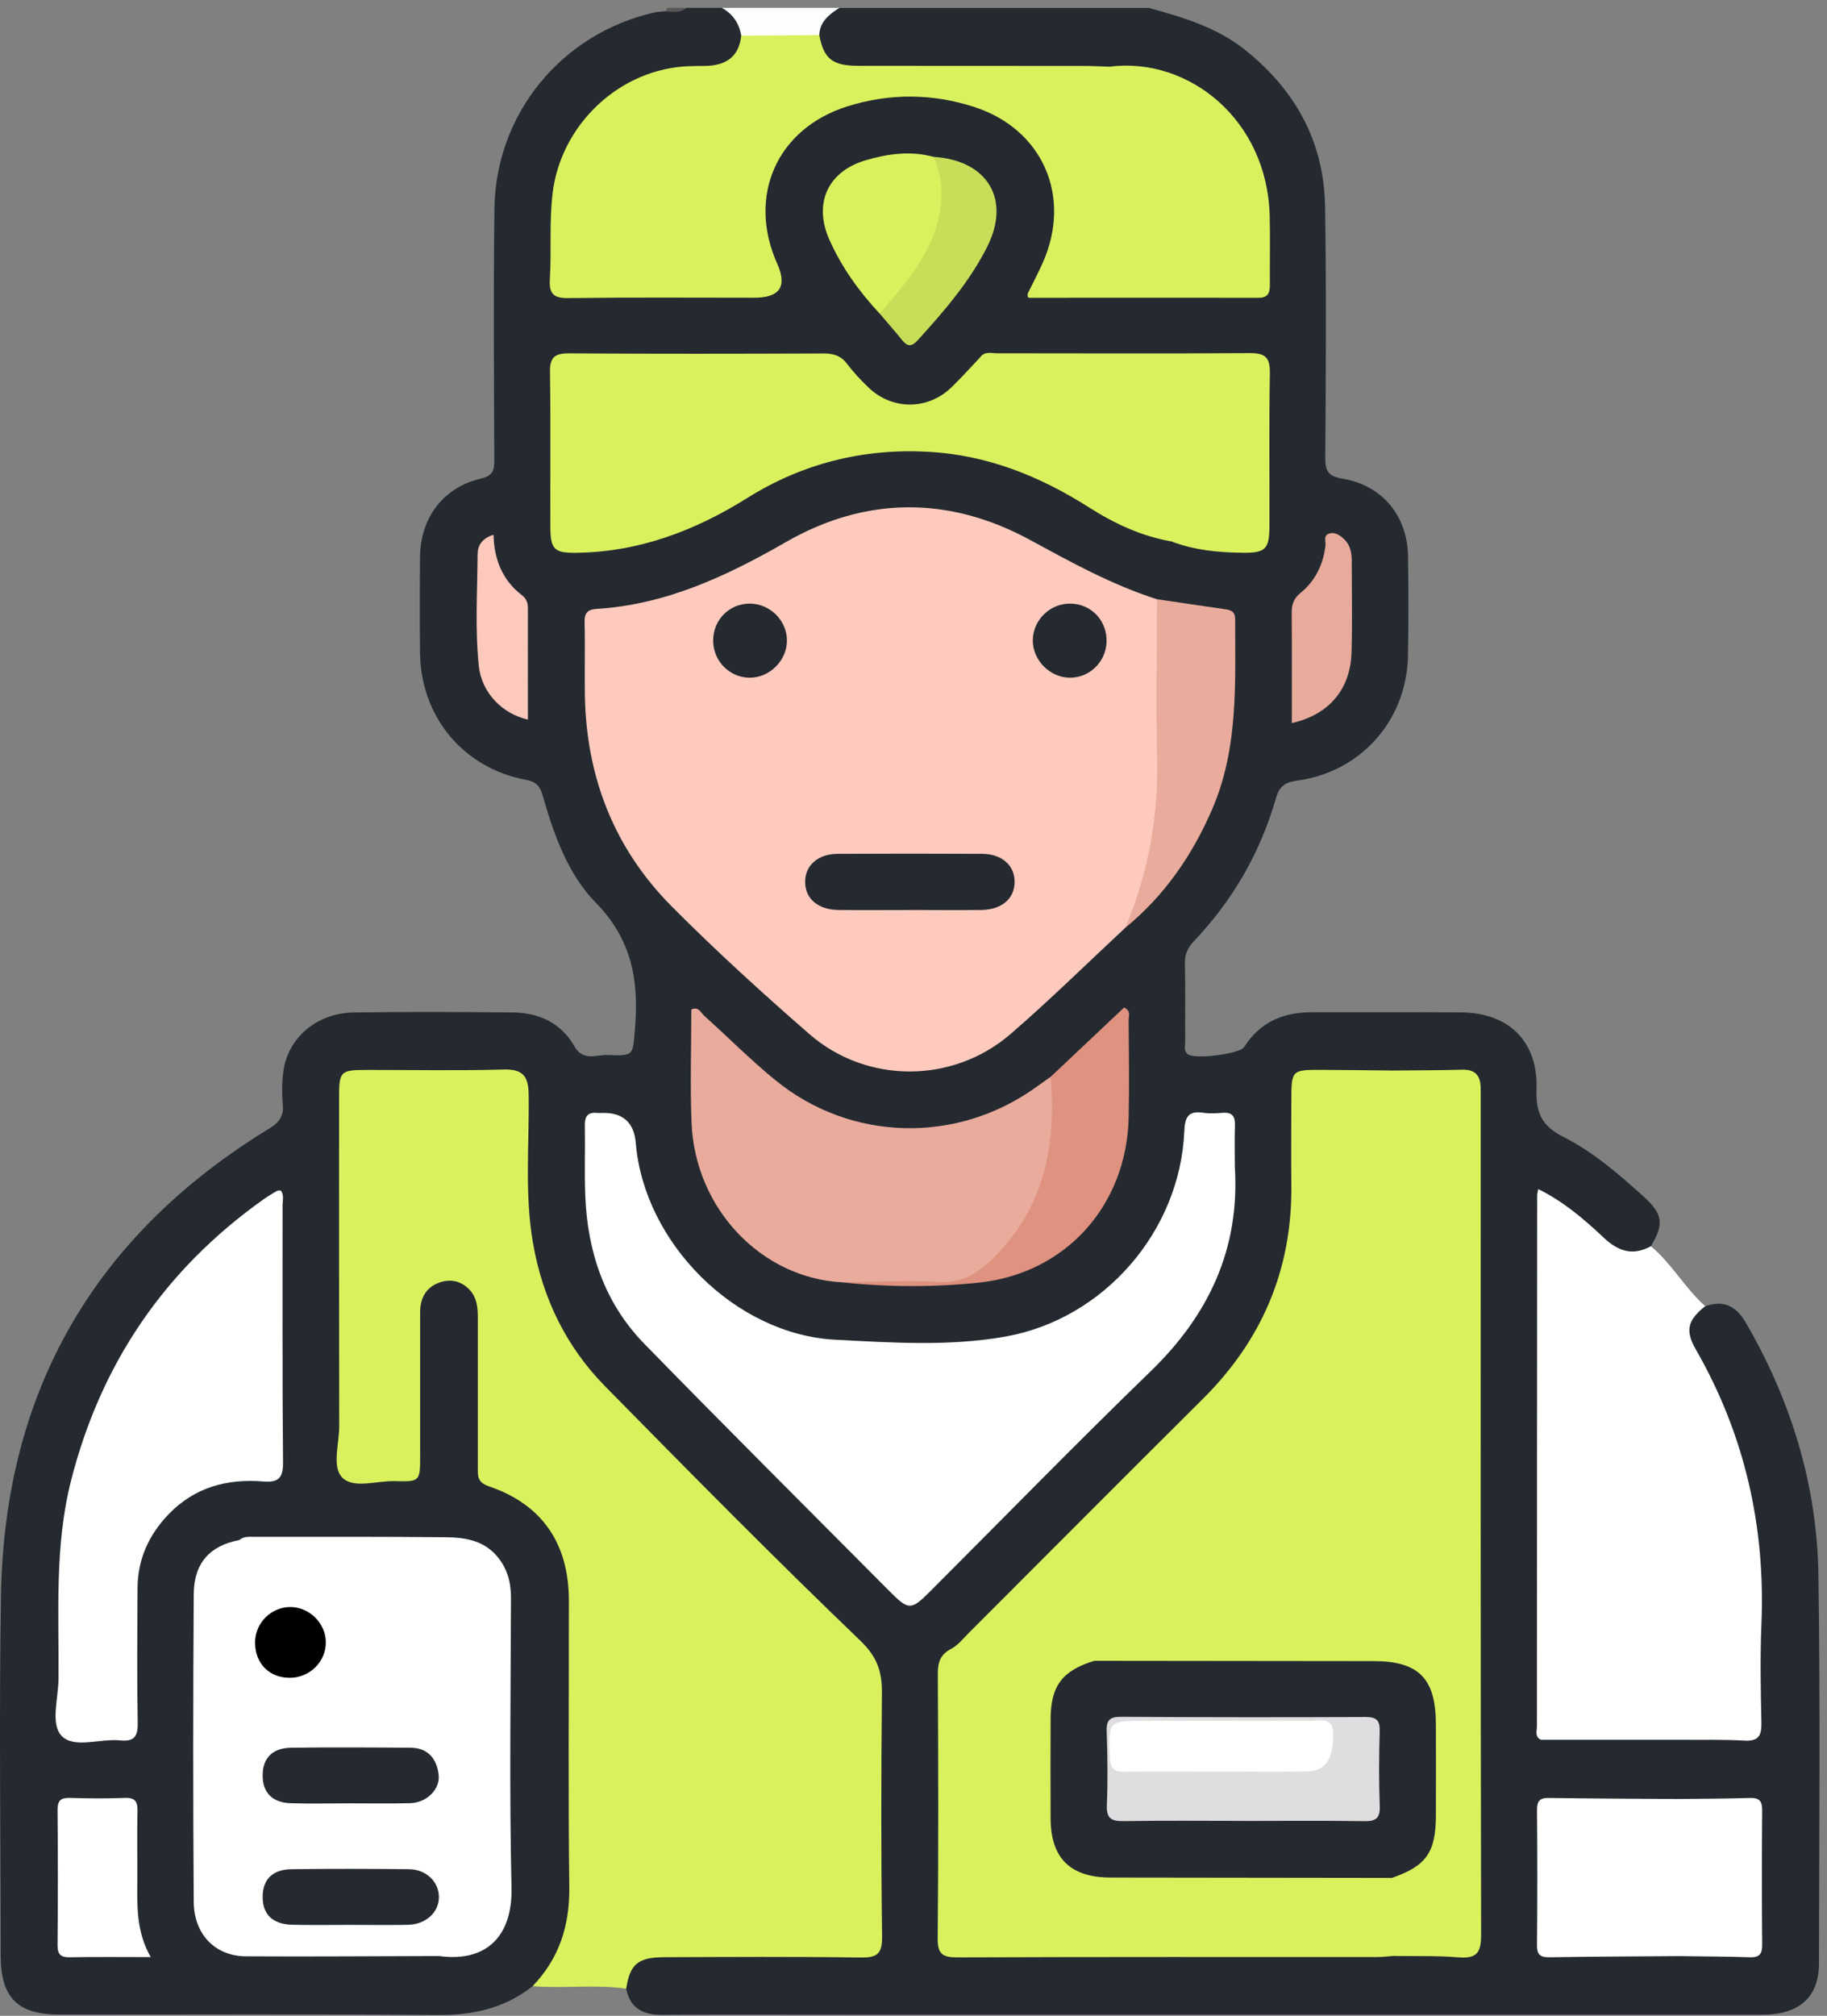
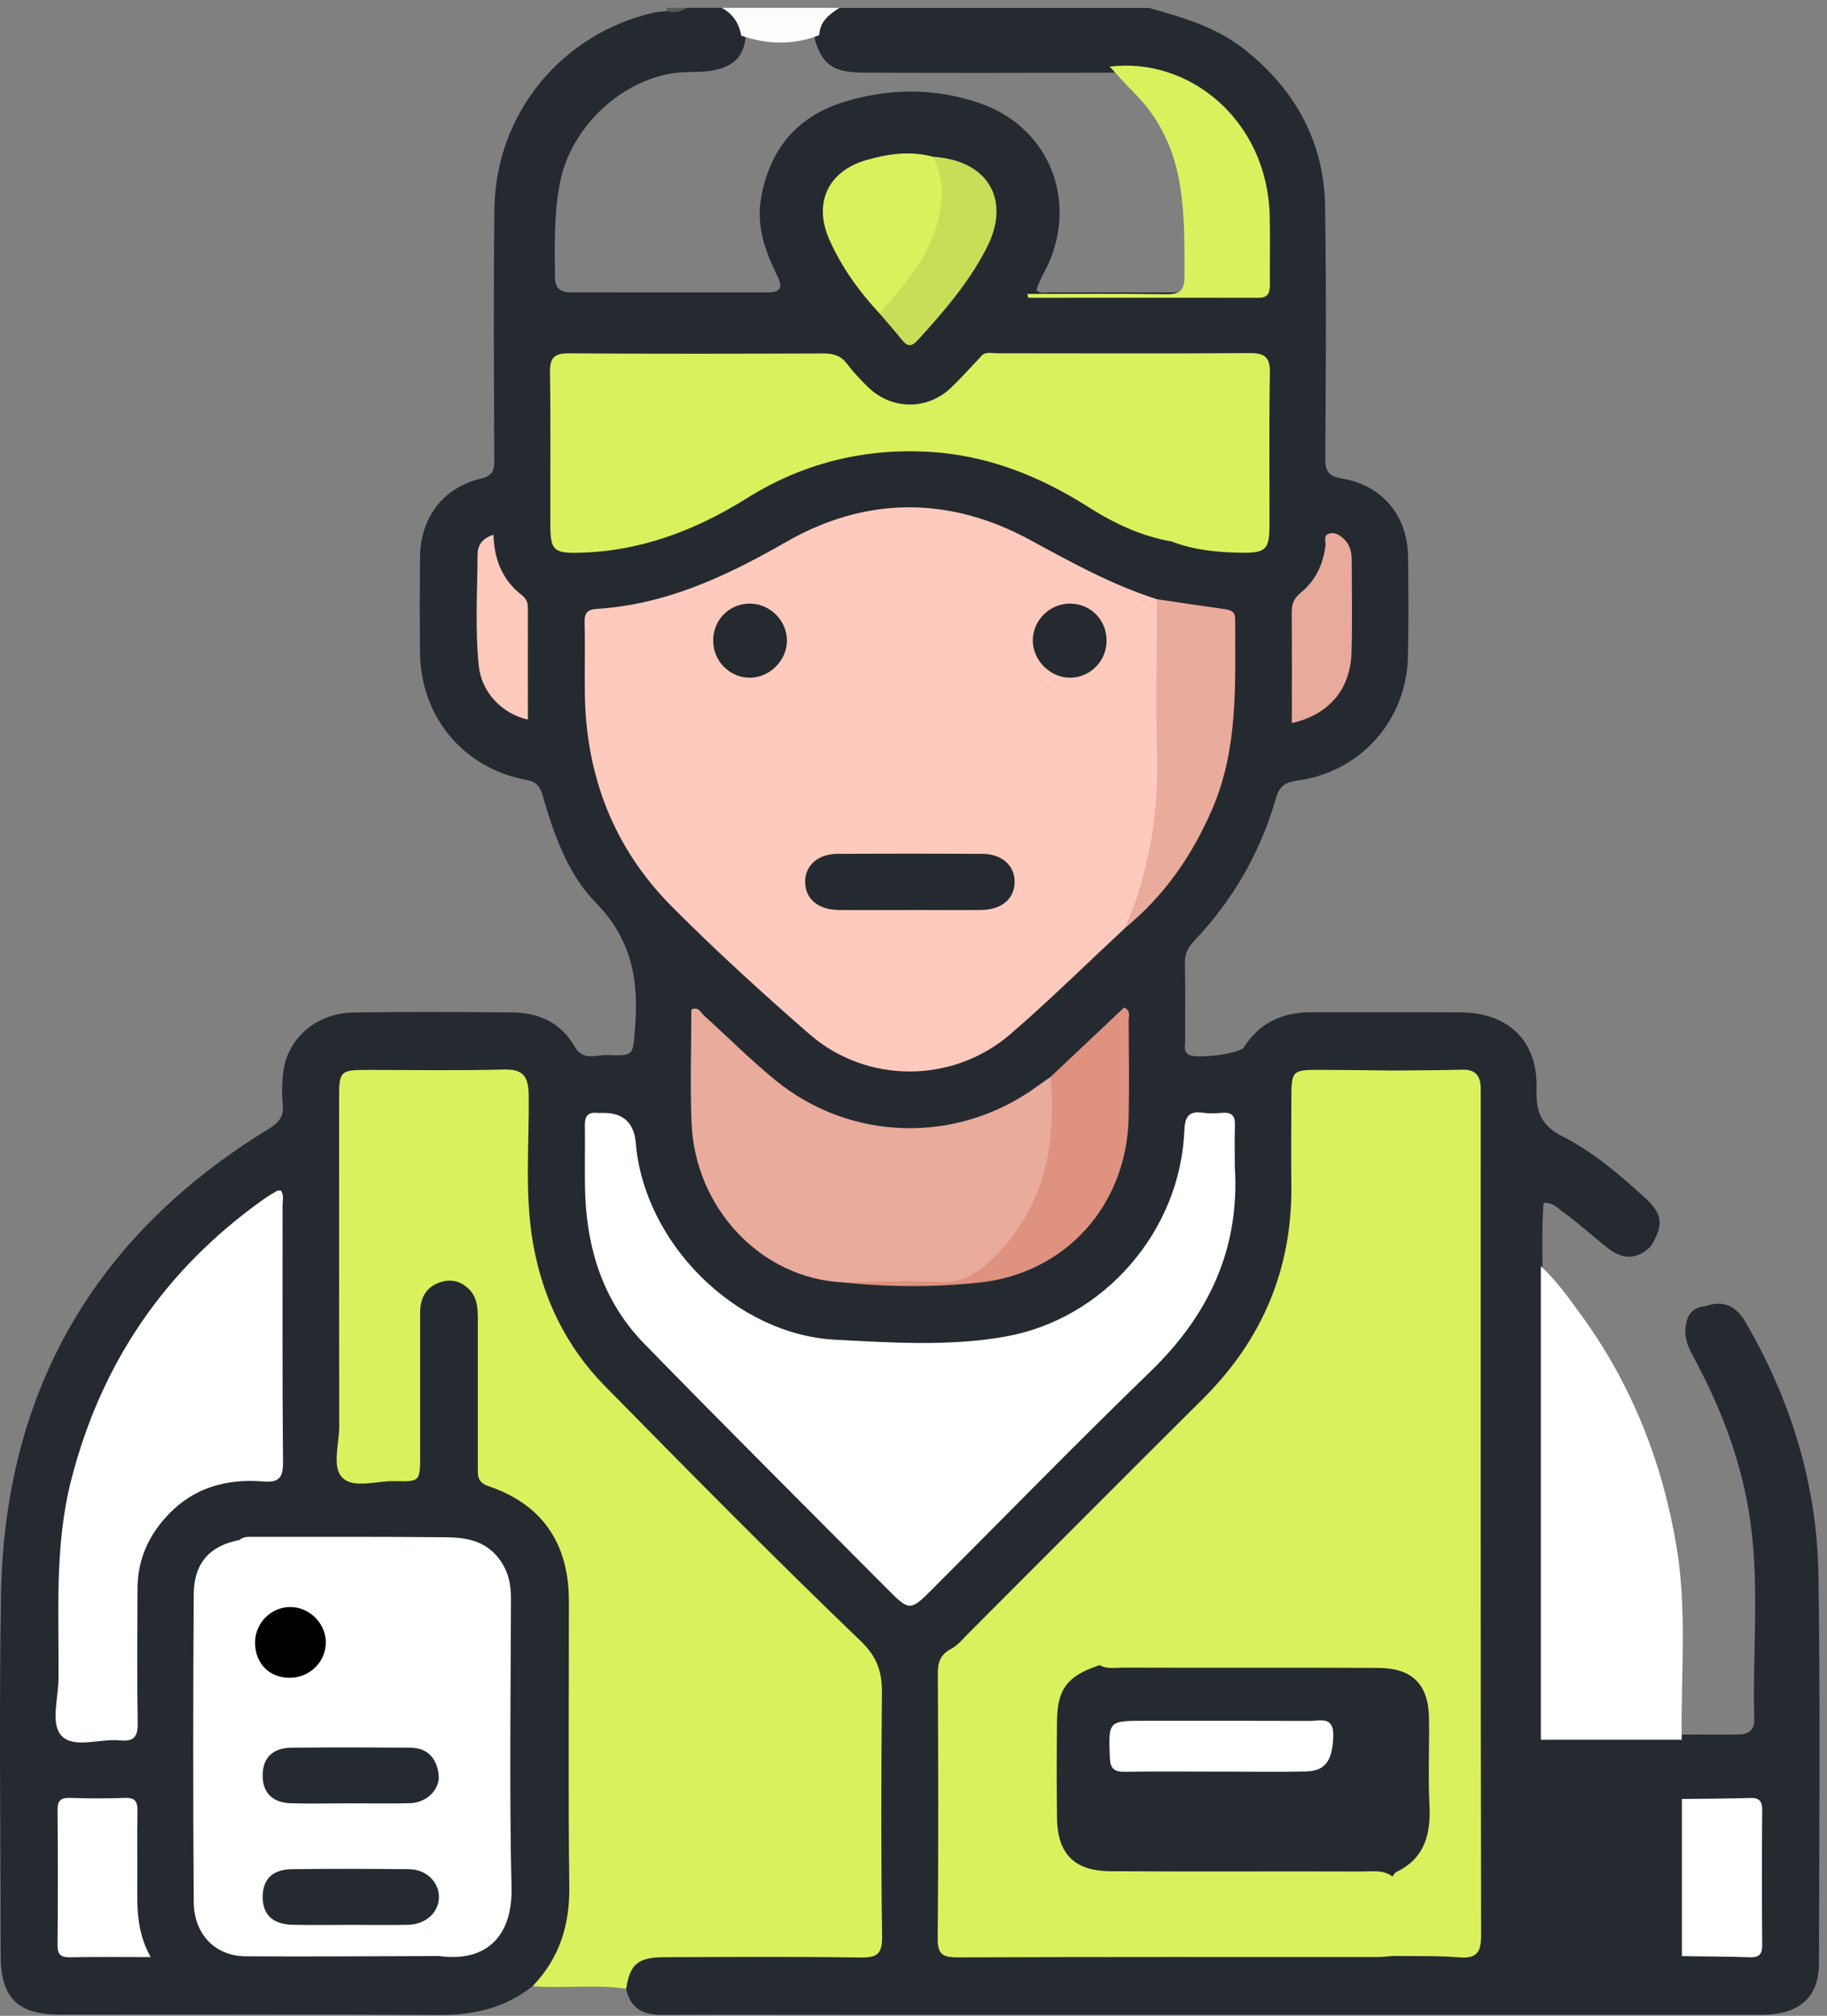
<svg xmlns="http://www.w3.org/2000/svg" width="194" height="214" viewBox="0 0 194 214" fill="none">
  <rect x="0" y="0" width="194" height="214" fill="#808080" stroke="none" />
  <g clip-path="url(#clip0_379_5008)">
    <path d="M56.559 210.848C53.604 213.205 50.234 213.941 46.481 213.916C33.102 213.809 19.716 213.878 6.337 213.872C1.855 213.872 0.069 212.08 0.069 207.566C0.069 194.809 -0.113 182.046 0.107 169.296C0.484 147.643 10.066 131.133 28.544 119.835C29.625 119.175 30.147 118.527 30.027 117.244C29.92 116.081 29.933 114.874 30.09 113.717C30.581 110.159 33.636 107.55 37.553 107.487C43.167 107.399 48.788 107.43 54.403 107.481C57.213 107.506 59.577 108.581 61.004 111.089C61.928 112.711 63.33 111.951 64.506 112.001C67.373 112.12 67.178 112.02 67.423 109.216C67.857 104.148 67.109 99.76 63.28 95.849C60.281 92.794 58.803 88.575 57.615 84.426C57.326 83.413 56.917 82.992 55.855 82.791C49.203 81.552 44.676 76.095 44.601 69.311C44.563 65.916 44.569 62.515 44.601 59.12C44.645 54.958 47.053 51.751 51.064 50.808C52.372 50.5 52.485 49.909 52.485 48.815C52.453 39.938 52.391 31.067 52.498 22.189C52.623 12.06 59.64 3.541 69.51 1.322C69.913 1.234 70.334 1.234 70.749 1.19C71.422 0.807 72.245 1.328 72.899 0.832H76.646C78.225 1.297 79.161 2.278 79.161 3.994C78.96 6.251 77.533 7.201 75.464 7.515C74.157 7.716 72.836 7.571 71.529 7.766C65.832 8.603 60.658 13.544 59.489 19.259C58.803 22.61 58.904 26.005 58.929 29.401C58.935 30.526 59.445 31.035 60.57 31.035C67.561 31.048 74.559 31.035 81.55 31.041C83.147 31.041 83.034 30.274 82.493 29.187C81.217 26.609 80.293 23.937 80.821 20.988C81.745 15.814 84.65 12.325 89.717 10.79C94.489 9.344 99.286 9.326 104.014 10.948C110.999 13.343 114.256 20.504 111.584 27.401C111.131 28.564 110.408 29.602 110.056 30.784C110.452 31.236 110.974 31.041 111.427 31.041C118.198 31.06 124.976 31.048 131.747 31.016C134.086 31.004 134.287 30.828 134.287 28.571C134.287 26.226 134.419 23.874 134.067 21.535C132.677 12.224 126.969 7.421 117.576 7.716C108.95 7.735 100.33 7.76 91.704 7.71C88.479 7.691 87.385 6.899 86.549 4.315C86.366 2.391 87.379 1.341 89.126 0.844H121.996C125.636 1.844 129.226 2.9 132.256 5.333C137.594 9.615 140.599 15.104 140.706 21.95C140.844 30.815 140.788 39.686 140.725 48.557C140.712 49.985 141.008 50.557 142.548 50.815C146.798 51.519 149.458 54.775 149.514 59.082C149.558 62.615 149.577 66.149 149.502 69.682C149.351 76.498 144.491 81.948 137.745 82.873C136.5 83.042 135.865 83.426 135.488 84.734C133.841 90.474 130.93 95.535 126.812 99.879C126.158 100.571 125.799 101.256 125.818 102.25C125.887 105.022 125.831 107.795 125.85 110.561C125.85 111.02 125.667 111.555 126.126 111.919C126.843 112.485 131.64 111.9 132.105 111.159C133.79 108.505 136.267 107.449 139.317 107.462C144.585 107.474 149.848 107.437 155.116 107.474C160.215 107.512 163.334 110.549 163.158 115.654C163.07 118.087 163.698 119.527 165.955 120.665C169.168 122.287 171.922 124.663 174.594 127.09C176.555 128.876 176.713 129.97 175.292 132.315C173.802 133.748 172.349 133.817 170.576 132.384C169.017 131.12 167.515 129.794 165.892 128.605C165.352 128.209 164.893 127.618 163.899 127.713C163.717 130.234 163.793 132.78 163.786 135.314C163.755 150.673 163.767 166.033 163.786 181.392C163.786 182.254 163.503 183.228 164.434 183.857C167.496 184.404 170.57 183.983 173.638 184.102C175.21 184.165 176.782 184.052 178.347 184.152C180.422 184.121 182.497 184.165 184.578 184.14C185.666 184.127 186.307 183.668 186.275 182.537C186.068 175.074 186.942 167.586 185.647 160.154C184.691 154.64 182.711 149.491 180.095 144.568C179.548 143.537 178.913 142.494 178.963 141.268C179.02 139.916 179.46 138.803 181.063 138.677C183.019 137.973 184.358 138.652 185.383 140.419C190.199 148.724 192.952 157.665 193.091 167.246C193.292 180.965 193.172 194.69 193.147 208.414C193.147 212.042 191.06 213.884 187.093 213.884C154.796 213.884 122.499 213.884 90.201 213.884C83.55 213.884 76.892 213.859 70.24 213.897C68.228 213.909 66.908 213.167 66.486 211.118C65.751 209.332 66.801 208.37 68.171 207.635C69.303 207.025 70.573 207.031 71.831 207.031C78.004 207.031 84.172 207.038 90.346 207.025C92.943 207.025 93.075 206.893 93.075 204.353C93.087 195.897 93.056 187.434 93.1 178.978C93.106 177.318 92.509 176.174 91.314 175.011C81.921 165.876 72.572 156.684 63.525 147.209C58.288 141.727 55.484 134.981 55.622 127.21C55.679 123.884 55.672 120.552 55.616 117.226C55.572 114.642 55.138 114.239 52.523 114.227C48.153 114.208 43.783 114.202 39.42 114.227C36.974 114.246 36.503 114.679 36.49 117.175C36.446 129.586 36.49 141.997 36.453 154.408C36.453 156.137 37.144 156.721 38.81 156.696C44.827 156.621 43.916 157.193 43.978 151.648C44.016 148.045 43.978 144.436 43.991 140.834C43.991 139.935 43.953 139.017 44.28 138.162C44.871 136.609 45.902 135.578 47.663 135.553C49.436 135.528 50.473 136.533 51.058 138.105C51.454 139.168 51.447 140.281 51.454 141.393C51.46 145.763 51.492 150.133 51.435 154.496C51.416 156.049 51.85 157.061 53.384 157.74C58.672 160.079 61.004 164.36 61.017 170C61.042 180.33 61.017 190.66 61.029 200.996C61.029 203.913 60.4 206.635 58.741 209.068C58.187 209.873 57.603 210.653 56.553 210.866L56.559 210.848Z" fill="#252A30" />
    <path d="M78.709 3.787C78.489 2.473 77.816 1.479 76.647 0.832H89.126C88.058 1.536 87.045 2.278 86.995 3.73C84.241 4.811 81.475 4.736 78.709 3.787Z" fill="#FDFDFD" />
    <path d="M72.899 0.832C72.252 1.353 71.51 1.328 70.749 1.19C70.793 1.077 70.818 0.957 70.818 0.832H72.899Z" fill="#575757" />
    <path d="M56.559 210.848C59.401 207.893 60.507 204.384 60.451 200.273C60.325 190.157 60.419 180.034 60.407 169.918C60.4 163.857 57.565 159.708 51.913 157.79C50.674 157.369 50.737 156.696 50.737 155.785C50.737 150.516 50.737 145.248 50.737 139.985C50.737 138.86 50.674 137.76 49.825 136.886C48.895 135.93 47.738 135.741 46.569 136.188C45.204 136.71 44.613 137.854 44.613 139.319C44.62 144.38 44.613 149.441 44.613 154.496C44.613 157.256 44.613 157.313 41.91 157.237C39.998 157.187 37.534 158.086 36.333 156.847C35.227 155.709 36.019 153.283 36.019 151.428C35.994 139.784 36.006 128.14 36.006 116.496C36.006 113.724 36.151 113.585 38.961 113.585C43.815 113.585 48.669 113.673 53.516 113.541C55.603 113.485 56.112 114.34 56.138 116.239C56.207 121.495 55.685 126.776 56.603 132.007C57.621 137.829 60.117 142.965 64.248 147.165C73.188 156.256 82.148 165.341 91.346 174.168C93.188 175.935 93.666 177.507 93.647 179.789C93.565 188.384 93.546 196.978 93.666 205.573C93.691 207.497 93.087 207.836 91.333 207.811C84.405 207.71 77.47 207.754 70.541 207.779C67.737 207.786 66.889 208.521 66.493 211.118C63.192 210.646 59.86 211.118 56.553 210.854L56.559 210.848Z" fill="#DAF15E" />
-     <path d="M181.063 138.665C179.221 140.149 178.901 141.224 180.076 143.267C185.276 152.333 187.476 162.084 187.036 172.496C186.891 175.948 186.961 179.412 187.036 182.87C187.068 184.259 186.728 184.875 185.213 184.787C183.006 184.655 180.793 184.718 178.58 184.699C177.807 183.819 178.014 182.744 177.983 181.719C177.832 176.319 178.322 170.905 177.549 165.517C176.015 154.829 171.884 145.279 165.063 136.904C164.893 136.697 164.742 136.464 164.402 136.427C164.038 137.137 164.226 137.91 164.226 138.652C164.214 152.937 164.226 167.221 164.207 181.505C164.207 182.593 164.434 183.744 163.616 184.693C162.931 184.366 163.202 183.731 163.202 183.228C163.202 164.448 163.214 145.675 163.227 126.895C163.227 126.757 163.271 126.625 163.334 126.235C166.012 127.549 168.194 129.423 170.268 131.372C171.827 132.843 173.362 133.358 175.298 132.302C177.524 134.144 178.913 136.753 181.07 138.665H181.063Z" fill="white" />
    <path d="M119.487 98.496C115.432 102.268 111.483 106.167 107.296 109.782C101.172 115.063 92.031 115.082 85.945 109.782C80.934 105.418 76.005 100.929 71.321 96.22C65.197 90.059 62.242 82.445 62.104 73.756C62.066 71.191 62.142 68.632 62.073 66.067C62.047 65.093 62.374 64.709 63.324 64.646C70.705 64.187 77.124 61.182 83.449 57.548C91.93 52.675 100.789 52.65 109.39 57.328C113.766 59.705 118.091 62.1 122.85 63.615C123.517 64.432 123.46 65.419 123.46 66.382C123.473 72.241 123.542 78.107 123.435 83.96C123.36 88.053 122.53 92.033 121.14 95.893C120.782 96.893 120.141 97.691 119.481 98.49L119.487 98.496Z" fill="#FECABD" />
    <path d="M147.817 207.66C147.264 207.698 146.717 207.761 146.163 207.761C131.332 207.761 116.507 207.742 101.676 207.798C100.104 207.798 99.55 207.478 99.569 205.768C99.657 196.412 99.632 187.057 99.582 177.702C99.576 176.457 99.852 175.64 101.009 175.036C101.72 174.665 102.266 173.961 102.851 173.376C111.131 165.096 119.386 156.791 127.698 148.536C134.023 142.261 137.223 134.735 137.122 125.814C137.091 122.834 137.116 119.854 137.122 116.874C137.122 113.604 137.148 113.567 140.31 113.579C142.8 113.585 145.296 113.623 147.785 113.648C148.546 114.428 148.464 115.434 148.464 116.396C148.483 135.32 148.483 154.244 148.464 173.162C148.464 176.224 148.068 176.576 144.931 176.583C136.406 176.595 127.88 176.583 119.355 176.589C118.387 176.589 117.412 176.501 116.482 176.866C113.307 177.985 112.282 179.336 112.238 182.669C112.194 186.127 112.188 189.578 112.238 193.036C112.295 196.808 114.086 198.625 117.884 198.651C126.799 198.707 135.714 198.651 144.629 198.682C145.78 198.682 147.006 198.449 147.999 199.33C148.653 202.121 148.892 204.9 147.817 207.647V207.66Z" fill="#DAF15E" />
    <path d="M131.119 123.859C131.666 132.547 128.377 139.576 122.185 145.574C114.269 153.245 106.567 161.141 98.771 168.937C96.74 170.968 96.489 170.975 94.452 168.925C85.757 160.173 77.005 151.465 68.392 142.632C64.198 138.325 62.388 132.912 62.149 126.971C62.048 124.481 62.149 121.979 62.105 119.483C62.086 118.515 62.406 118.043 63.412 118.15C63.62 118.169 63.827 118.15 64.035 118.15C66.172 118.125 67.331 119.191 67.511 121.35C68.392 131.938 78.074 141.683 88.724 142.23C94.729 142.538 100.802 142.953 106.775 141.89C117.243 140.023 125.309 130.693 125.756 120.086C125.819 118.565 126.189 117.905 127.768 118.131C128.447 118.232 129.157 118.194 129.842 118.137C130.867 118.062 131.169 118.54 131.131 119.489C131.081 120.941 131.119 122.4 131.119 123.859Z" fill="white" />
-     <path d="M78.708 3.787C81.469 3.768 84.235 3.749 86.995 3.73C87.479 6.245 88.372 6.981 91.144 6.987C99.079 7.006 107.013 6.987 114.941 6.999C115.903 6.999 116.871 7.05 117.833 7.081C122.102 9.609 124.441 13.532 125.573 18.191C126.478 21.913 126.472 25.748 126.308 29.57C126.271 30.482 126.176 31.444 124.869 31.412C119.613 31.293 114.357 31.664 109.107 31.211C109.654 30.092 110.238 28.992 110.741 27.86C113.835 20.85 110.729 13.727 103.473 11.363C99.016 9.91 94.464 9.885 89.994 11.287C82.474 13.651 79.318 20.831 82.537 28.017C83.61 30.411 82.795 31.607 80.092 31.607C73.509 31.607 66.933 31.557 60.35 31.645C58.772 31.664 58.294 31.186 58.388 29.646C58.571 26.609 58.313 23.572 58.678 20.523C59.551 13.18 65.864 7.251 73.22 7.025C73.773 7.006 74.326 7.006 74.879 6.999C77.017 6.962 78.463 6.094 78.708 3.793V3.787Z" fill="#DAF15E" />
    <path d="M124.385 57.479C121.191 56.926 118.311 55.568 115.621 53.858C110.383 50.525 104.775 48.293 98.545 47.96C91.66 47.589 85.203 49.199 79.344 52.87C73.78 56.353 67.844 58.598 61.205 58.686C58.854 58.718 58.452 58.328 58.439 55.92C58.42 50.444 58.483 44.968 58.401 39.498C58.376 37.913 58.917 37.505 60.438 37.511C69.448 37.574 78.457 37.555 87.46 37.523C88.517 37.523 89.303 37.769 89.963 38.643C90.623 39.529 91.396 40.34 92.188 41.107C94.691 43.54 98.469 43.566 100.99 41.157C102.084 40.108 103.09 38.97 104.14 37.869C104.712 37.492 105.354 37.662 105.963 37.662C111.987 37.649 118.01 37.706 124.033 37.618C125.617 37.599 126.384 38.089 126.397 39.68C126.447 45.011 126.491 50.343 126.365 55.668C126.34 56.838 126.07 57.988 124.391 57.466L124.385 57.479Z" fill="#DAF15E" />
    <path d="M46.689 207.654C39.829 207.666 32.964 207.729 26.105 207.685C22.867 207.666 20.597 205.371 20.572 201.907C20.496 191.024 20.503 180.141 20.572 169.258C20.591 165.926 22.282 164.09 25.413 163.493C27.821 163.116 30.248 163.367 32.662 163.336C36.962 163.285 41.257 163.38 45.557 163.292C47.129 163.26 48.009 163.939 48.625 165.253C49.222 166.542 49.43 167.894 49.43 169.296C49.436 180.11 49.442 190.924 49.43 201.737C49.43 204.114 48.958 206.302 46.701 207.654H46.689Z" fill="white" />
    <path d="M147.817 207.66C147.817 204.894 147.817 202.127 147.811 199.361C147.924 199.103 148.062 198.833 148.314 198.713C151.338 197.236 151.935 194.665 151.784 191.584C151.633 188.541 151.784 185.485 151.74 182.436C151.696 178.827 149.98 177.086 146.352 177.067C137.343 177.023 128.327 177.067 119.317 177.035C118.249 177.035 117.067 177.325 116.218 176.306C116.897 175.778 117.689 176.011 118.425 176.011C127.56 175.992 136.695 175.967 145.83 176.029C147.345 176.042 147.855 175.646 147.848 174.062C147.792 153.924 147.804 133.786 147.798 113.648C150.288 113.623 152.784 113.629 155.274 113.56C156.6 113.523 157.185 114.151 157.223 115.409C157.235 115.893 157.229 116.377 157.229 116.861C157.229 146.373 157.21 175.891 157.273 205.403C157.273 207.314 156.795 207.949 154.877 207.792C152.539 207.603 150.175 207.685 147.823 207.647L147.817 207.66Z" fill="#DAF15E" />
    <path d="M29.833 126.405C30.185 126.895 30.002 127.461 30.002 127.983C30.015 137.068 29.965 146.153 30.053 155.231C30.072 156.91 29.569 157.407 27.953 157.275C24.117 156.967 20.672 157.878 17.906 160.752C15.793 162.952 14.624 165.53 14.605 168.585C14.58 173.37 14.536 178.154 14.624 182.939C14.649 184.429 14.165 184.907 12.738 184.762C10.625 184.548 7.865 185.661 6.545 184.284C5.338 183.027 6.193 180.317 6.212 178.249C6.268 171.195 5.778 164.115 7.551 157.155C10.732 144.694 17.522 134.742 28.009 127.304C28.462 126.983 28.94 126.7 29.418 126.424C29.518 126.367 29.675 126.405 29.826 126.392L29.833 126.405Z" fill="white" />
    <path d="M89.403 136.131C80.834 135.679 73.799 128.304 73.434 119.206C73.27 115.201 73.409 111.184 73.409 107.173C74.169 106.802 74.408 107.5 74.767 107.826C77.288 110.096 79.689 112.51 82.311 114.654C90.334 121.224 101.651 121.47 110.056 115.384C110.559 115.019 111.069 114.667 111.578 114.309C112.81 116.955 112.288 119.722 111.943 122.406C111.345 126.952 109 130.693 105.907 133.968C104.429 135.528 102.65 136.402 100.381 136.288C96.734 136.112 93.069 136.433 89.422 136.125L89.403 136.131Z" fill="#E9AB9C" />
    <path d="M163.617 184.693V134.421C165.402 136.093 166.584 137.816 167.817 139.495C173.274 146.945 176.568 155.332 178.052 164.379C179.152 171.1 178.467 177.922 178.574 184.699C173.588 184.699 168.602 184.699 163.617 184.699V184.693Z" fill="white" />
-     <path d="M178.593 207.66C173.896 207.698 169.2 207.71 164.503 207.786C163.51 207.798 163.195 207.478 163.208 206.484C163.252 201.712 163.252 196.947 163.208 192.175C163.202 191.181 163.497 190.854 164.497 190.873C169.193 190.942 173.89 190.955 178.593 190.987C179.196 191.659 179.246 192.489 179.253 193.319C179.278 197.324 179.278 201.323 179.253 205.327C179.253 206.164 179.184 206.987 178.599 207.666L178.593 207.66Z" fill="white" />
    <path d="M46.688 207.654C48.222 205.592 48.851 203.341 48.82 200.706C48.7 190.188 48.769 179.67 48.776 169.151C48.776 168.177 48.694 167.246 48.392 166.297C47.77 164.373 46.764 163.424 44.513 163.48C38.15 163.631 31.782 163.512 25.413 163.493C25.878 163.09 26.444 163.147 26.997 163.153C33.787 163.153 40.571 163.128 47.361 163.197C49.373 163.216 51.366 163.524 52.806 165.247C53.887 166.542 54.264 167.994 54.258 169.667C54.227 179.915 54.082 190.169 54.315 200.417C54.428 205.466 51.724 208.32 46.695 207.666L46.688 207.654Z" fill="white" />
    <path d="M109.113 31.205C114.03 31.205 118.946 31.161 123.863 31.236C125.303 31.255 125.768 30.815 125.774 29.357C125.781 26.037 125.818 22.705 125.259 19.442C124.649 15.845 123.146 12.595 120.518 9.948C119.594 9.018 118.726 8.037 117.834 7.075C126.227 6.031 134.551 12.696 134.821 22.875C134.884 25.295 134.821 27.722 134.84 30.142C134.847 30.997 134.74 31.614 133.633 31.614C125.529 31.595 117.431 31.614 109.327 31.614C109.264 31.614 109.164 31.582 109.151 31.544C109.12 31.444 109.12 31.324 109.113 31.211V31.205Z" fill="#DAF15E" />
    <path d="M119.487 98.496C121.902 92.775 123.002 86.827 122.864 80.603C122.738 74.945 122.845 69.28 122.851 63.615C125.24 63.967 127.623 64.326 130.012 64.665C130.678 64.76 131.156 64.879 131.156 65.759C131.15 72.587 131.521 79.44 128.698 85.947C126.573 90.845 123.631 95.101 119.487 98.496Z" fill="#E9AB9C" />
    <path d="M89.403 136.131C92.855 136.1 96.312 135.905 99.751 136.094C102.6 136.251 104.366 134.748 106.101 132.906C111.068 127.625 112.137 121.212 111.571 114.309C114.18 111.844 116.79 109.386 119.361 106.959C120.122 107.317 119.845 107.877 119.845 108.298C119.87 111.762 119.921 115.226 119.845 118.691C119.625 127.996 113.137 135.213 103.914 136.169C99.104 136.666 94.25 136.653 89.415 136.131H89.403Z" fill="#DE927F" />
    <path d="M124.385 57.479C125.277 57.466 125.755 57.139 125.749 56.115C125.711 50.513 125.699 44.905 125.749 39.297C125.762 37.781 124.862 37.869 123.85 37.869C117.274 37.876 110.704 37.869 104.127 37.869C104.605 37.272 105.278 37.505 105.869 37.505C114.809 37.505 123.756 37.549 132.696 37.486C134.325 37.473 134.872 37.932 134.84 39.605C134.746 45.011 134.815 50.419 134.796 55.825C134.79 58.328 134.375 58.711 131.885 58.68C129.32 58.648 126.793 58.403 124.372 57.473L124.385 57.479Z" fill="#DAF15E" />
    <path d="M93.401 33.286C91.22 30.947 89.365 28.369 88.064 25.44C86.347 21.567 87.913 18.178 91.962 17.002C94.301 16.323 96.69 15.984 99.11 16.65C101.185 18.36 100.695 20.749 100.292 22.793C99.519 26.735 97.111 29.91 94.514 32.89C94.244 33.204 93.848 33.374 93.395 33.286H93.401Z" fill="#DAF15E" />
    <path d="M16.007 207.767C12.845 207.767 10.147 207.735 7.45 207.786C6.494 207.805 6.105 207.528 6.111 206.509C6.155 201.725 6.155 196.94 6.111 192.156C6.105 191.15 6.45 190.836 7.425 190.867C9.361 190.93 11.31 190.942 13.247 190.867C14.416 190.817 14.624 191.326 14.599 192.345C14.542 194.771 14.592 197.198 14.58 199.625C14.567 202.329 14.448 205.038 16.007 207.773V207.767Z" fill="white" />
    <path d="M178.593 207.66C178.593 202.102 178.593 196.538 178.593 190.98C181.001 190.949 183.415 190.949 185.823 190.873C186.823 190.842 187.124 191.219 187.118 192.187C187.08 196.947 187.08 201.7 187.118 206.459C187.124 207.421 186.835 207.817 185.829 207.786C183.421 207.704 181.013 207.704 178.605 207.666L178.593 207.66Z" fill="white" />
    <path d="M93.402 33.286C96.665 29.476 100.041 25.729 99.972 20.221C99.953 18.945 99.62 17.788 99.117 16.65C104.87 17.015 107.372 21.164 104.813 26.226C102.927 29.948 100.223 33.072 97.432 36.134C96.803 36.819 96.363 36.813 95.791 36.109C95.024 35.147 94.2 34.223 93.402 33.28V33.286Z" fill="#C9DE58" />
    <path d="M137.173 76.762C137.173 72.775 137.192 68.909 137.16 65.049C137.154 64.156 137.374 63.527 138.11 62.93C139.675 61.66 140.499 59.937 140.744 57.931C140.801 57.498 140.492 56.875 141.096 56.661C141.756 56.429 142.309 56.838 142.756 57.271C143.391 57.888 143.535 58.705 143.535 59.554C143.535 62.804 143.611 66.048 143.51 69.299C143.391 73.209 141.071 75.9 137.167 76.762H137.173Z" fill="#E8AA9B" />
    <path d="M52.403 56.775C52.472 59.434 53.371 61.609 55.427 63.194C55.93 63.584 56.062 64.036 56.056 64.621C56.044 68.544 56.056 72.467 56.056 76.397C53.327 75.775 51.146 73.543 50.844 70.713C50.429 66.784 50.687 62.829 50.712 58.881C50.718 57.913 51.165 57.158 52.41 56.768L52.403 56.775Z" fill="#FCC9BC" />
    <path d="M96.508 96.61C94.018 96.61 91.528 96.629 89.039 96.604C86.882 96.579 85.524 95.434 85.493 93.674C85.461 91.907 86.826 90.656 88.938 90.644C94.056 90.618 99.18 90.618 104.298 90.644C106.41 90.656 107.774 91.907 107.737 93.674C107.699 95.434 106.347 96.579 104.191 96.604C101.632 96.629 99.073 96.61 96.514 96.604L96.508 96.61Z" fill="#252A30" />
    <path d="M79.614 64.08C81.776 64.08 83.594 65.91 83.562 68.054C83.531 70.192 81.638 72.008 79.513 71.946C77.419 71.883 75.753 70.166 75.728 68.054C75.703 65.828 77.419 64.08 79.62 64.08H79.614Z" fill="#252A30" />
    <path d="M113.703 64.081C115.897 64.124 117.57 65.91 117.5 68.142C117.438 70.248 115.721 71.939 113.628 71.946C111.502 71.952 109.648 70.091 109.667 67.96C109.692 65.797 111.528 64.03 113.697 64.081H113.703Z" fill="#252A30" />
-     <path d="M116.205 176.312C126.095 176.325 135.985 176.331 145.868 176.344C150.646 176.35 152.457 178.186 152.47 183.021C152.476 186.271 152.482 189.522 152.47 192.772C152.457 196.664 151.432 198.097 147.805 199.361C137.852 199.348 127.906 199.342 117.953 199.323C113.647 199.317 111.578 197.286 111.559 193.036C111.547 189.509 111.54 185.988 111.559 182.461C111.578 178.965 112.817 177.343 116.205 176.312Z" fill="#252A30" />
    <path d="M37.113 191.445C35.032 191.445 32.951 191.502 30.876 191.433C28.902 191.37 27.877 190.295 27.89 188.465C27.896 186.648 28.921 185.567 30.914 185.542C35.139 185.485 39.37 185.51 43.601 185.542C45.456 185.554 46.38 186.724 46.575 188.402C46.758 189.955 45.311 191.376 43.564 191.427C41.413 191.489 39.263 191.439 37.119 191.445H37.113Z" fill="#252A30" />
    <path d="M37.283 204.347C35.202 204.347 33.12 204.384 31.046 204.334C28.933 204.284 27.864 203.221 27.89 201.316C27.915 199.512 28.946 198.462 30.958 198.437C35.114 198.38 39.276 198.393 43.438 198.437C45.242 198.456 46.581 199.757 46.606 201.341C46.638 202.989 45.242 204.303 43.312 204.34C41.3 204.384 39.288 204.347 37.283 204.347Z" fill="#252A30" />
    <path d="M27.085 174.363C27.085 172.276 28.82 170.572 30.889 170.604C32.869 170.641 34.56 172.32 34.598 174.294C34.636 176.363 32.938 178.085 30.826 178.117C28.613 178.148 27.079 176.608 27.085 174.363Z" fill="#000001" />
-     <path d="M131.999 193.307C127.78 193.307 123.561 193.262 119.343 193.332C118.054 193.351 117.475 193.099 117.532 191.64C117.645 189.019 117.601 186.384 117.513 183.756C117.475 182.549 117.915 182.254 119.066 182.26C127.711 182.31 136.362 182.317 145.007 182.279C146.22 182.279 146.534 182.675 146.503 183.825C146.428 186.454 146.409 189.088 146.509 191.71C146.56 193.017 146.119 193.357 144.862 193.338C140.574 193.269 136.286 193.313 131.999 193.313V193.307Z" fill="#E0DDE0" />
    <path d="M128.98 188.076C125.799 188.076 122.618 188.038 119.437 188.094C118.292 188.113 117.884 187.742 117.846 186.56C117.708 182.681 117.664 182.681 121.631 182.681C127.44 182.681 133.249 182.669 139.052 182.694C140.178 182.694 141.649 182.147 141.574 184.316C141.486 186.837 140.788 188 138.726 188.057C135.89 188.132 133.055 188.076 130.219 188.076C129.804 188.076 129.389 188.076 128.974 188.076H128.98Z" fill="white" />
  </g>
  <defs>
    <clipPath id="clip0_379_5008">
      <rect width="193.204" height="213.084" fill="white" transform="translate(0 0.832)" />
    </clipPath>
  </defs>
</svg>